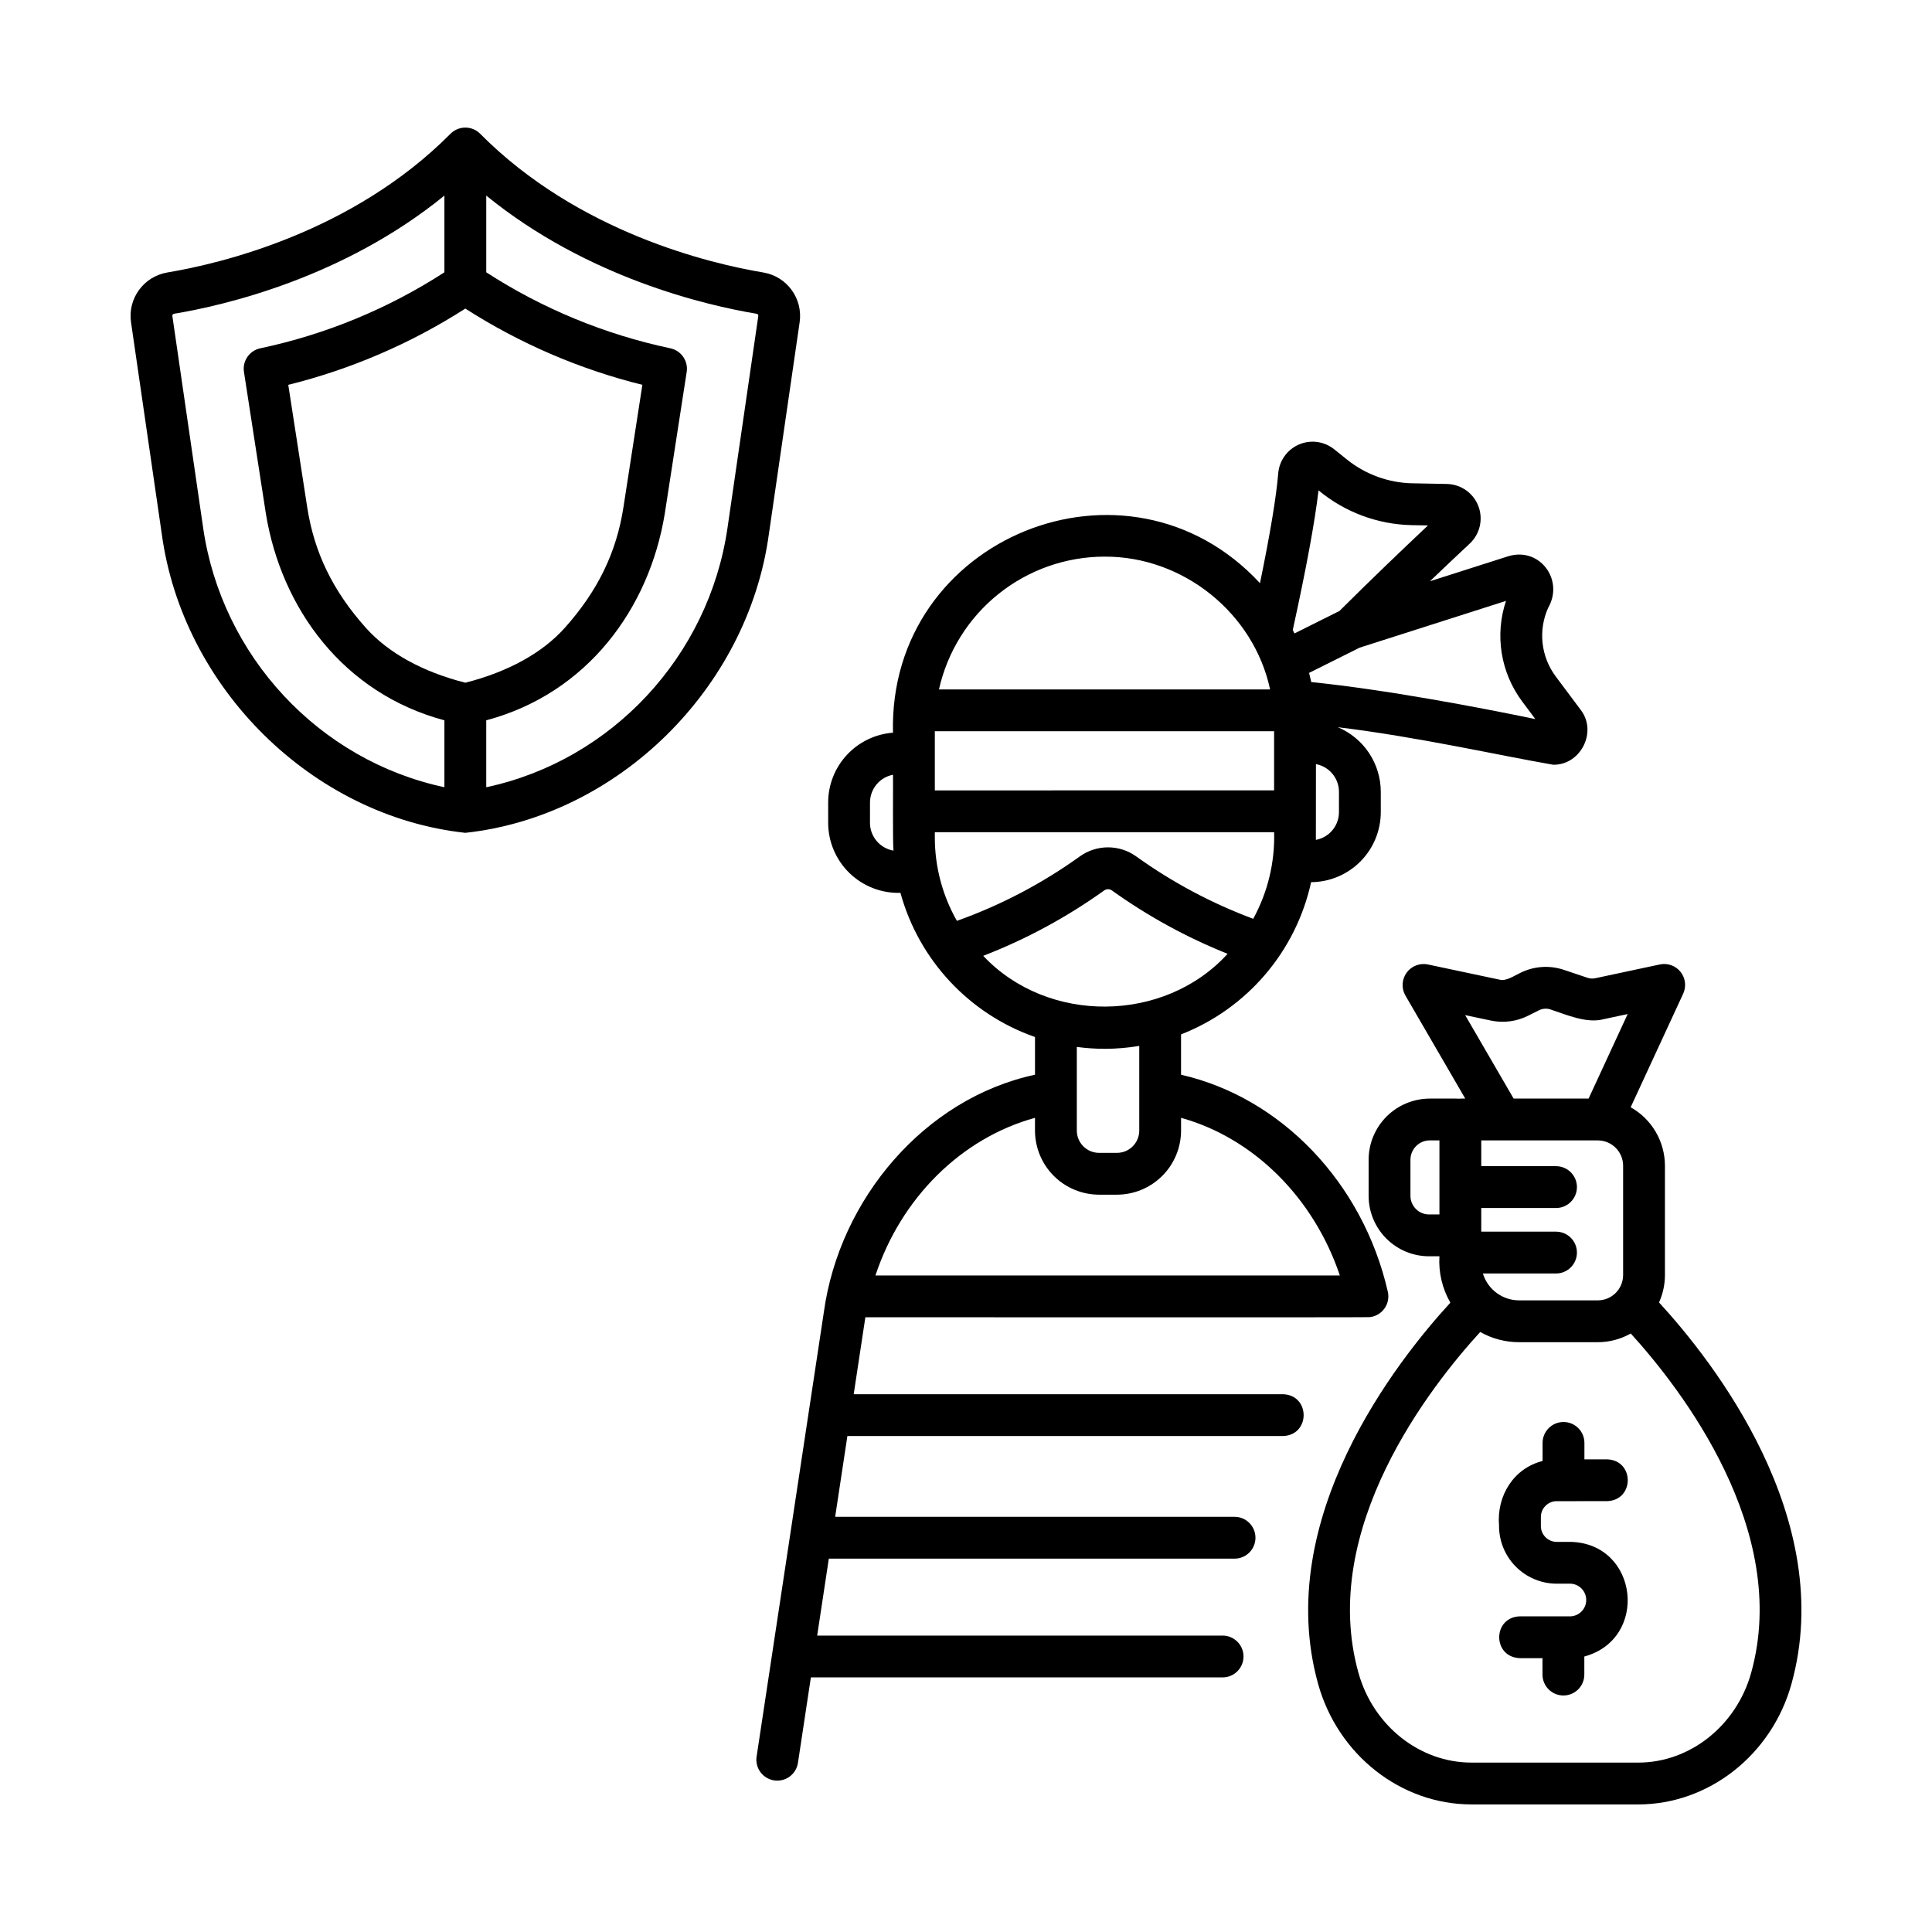
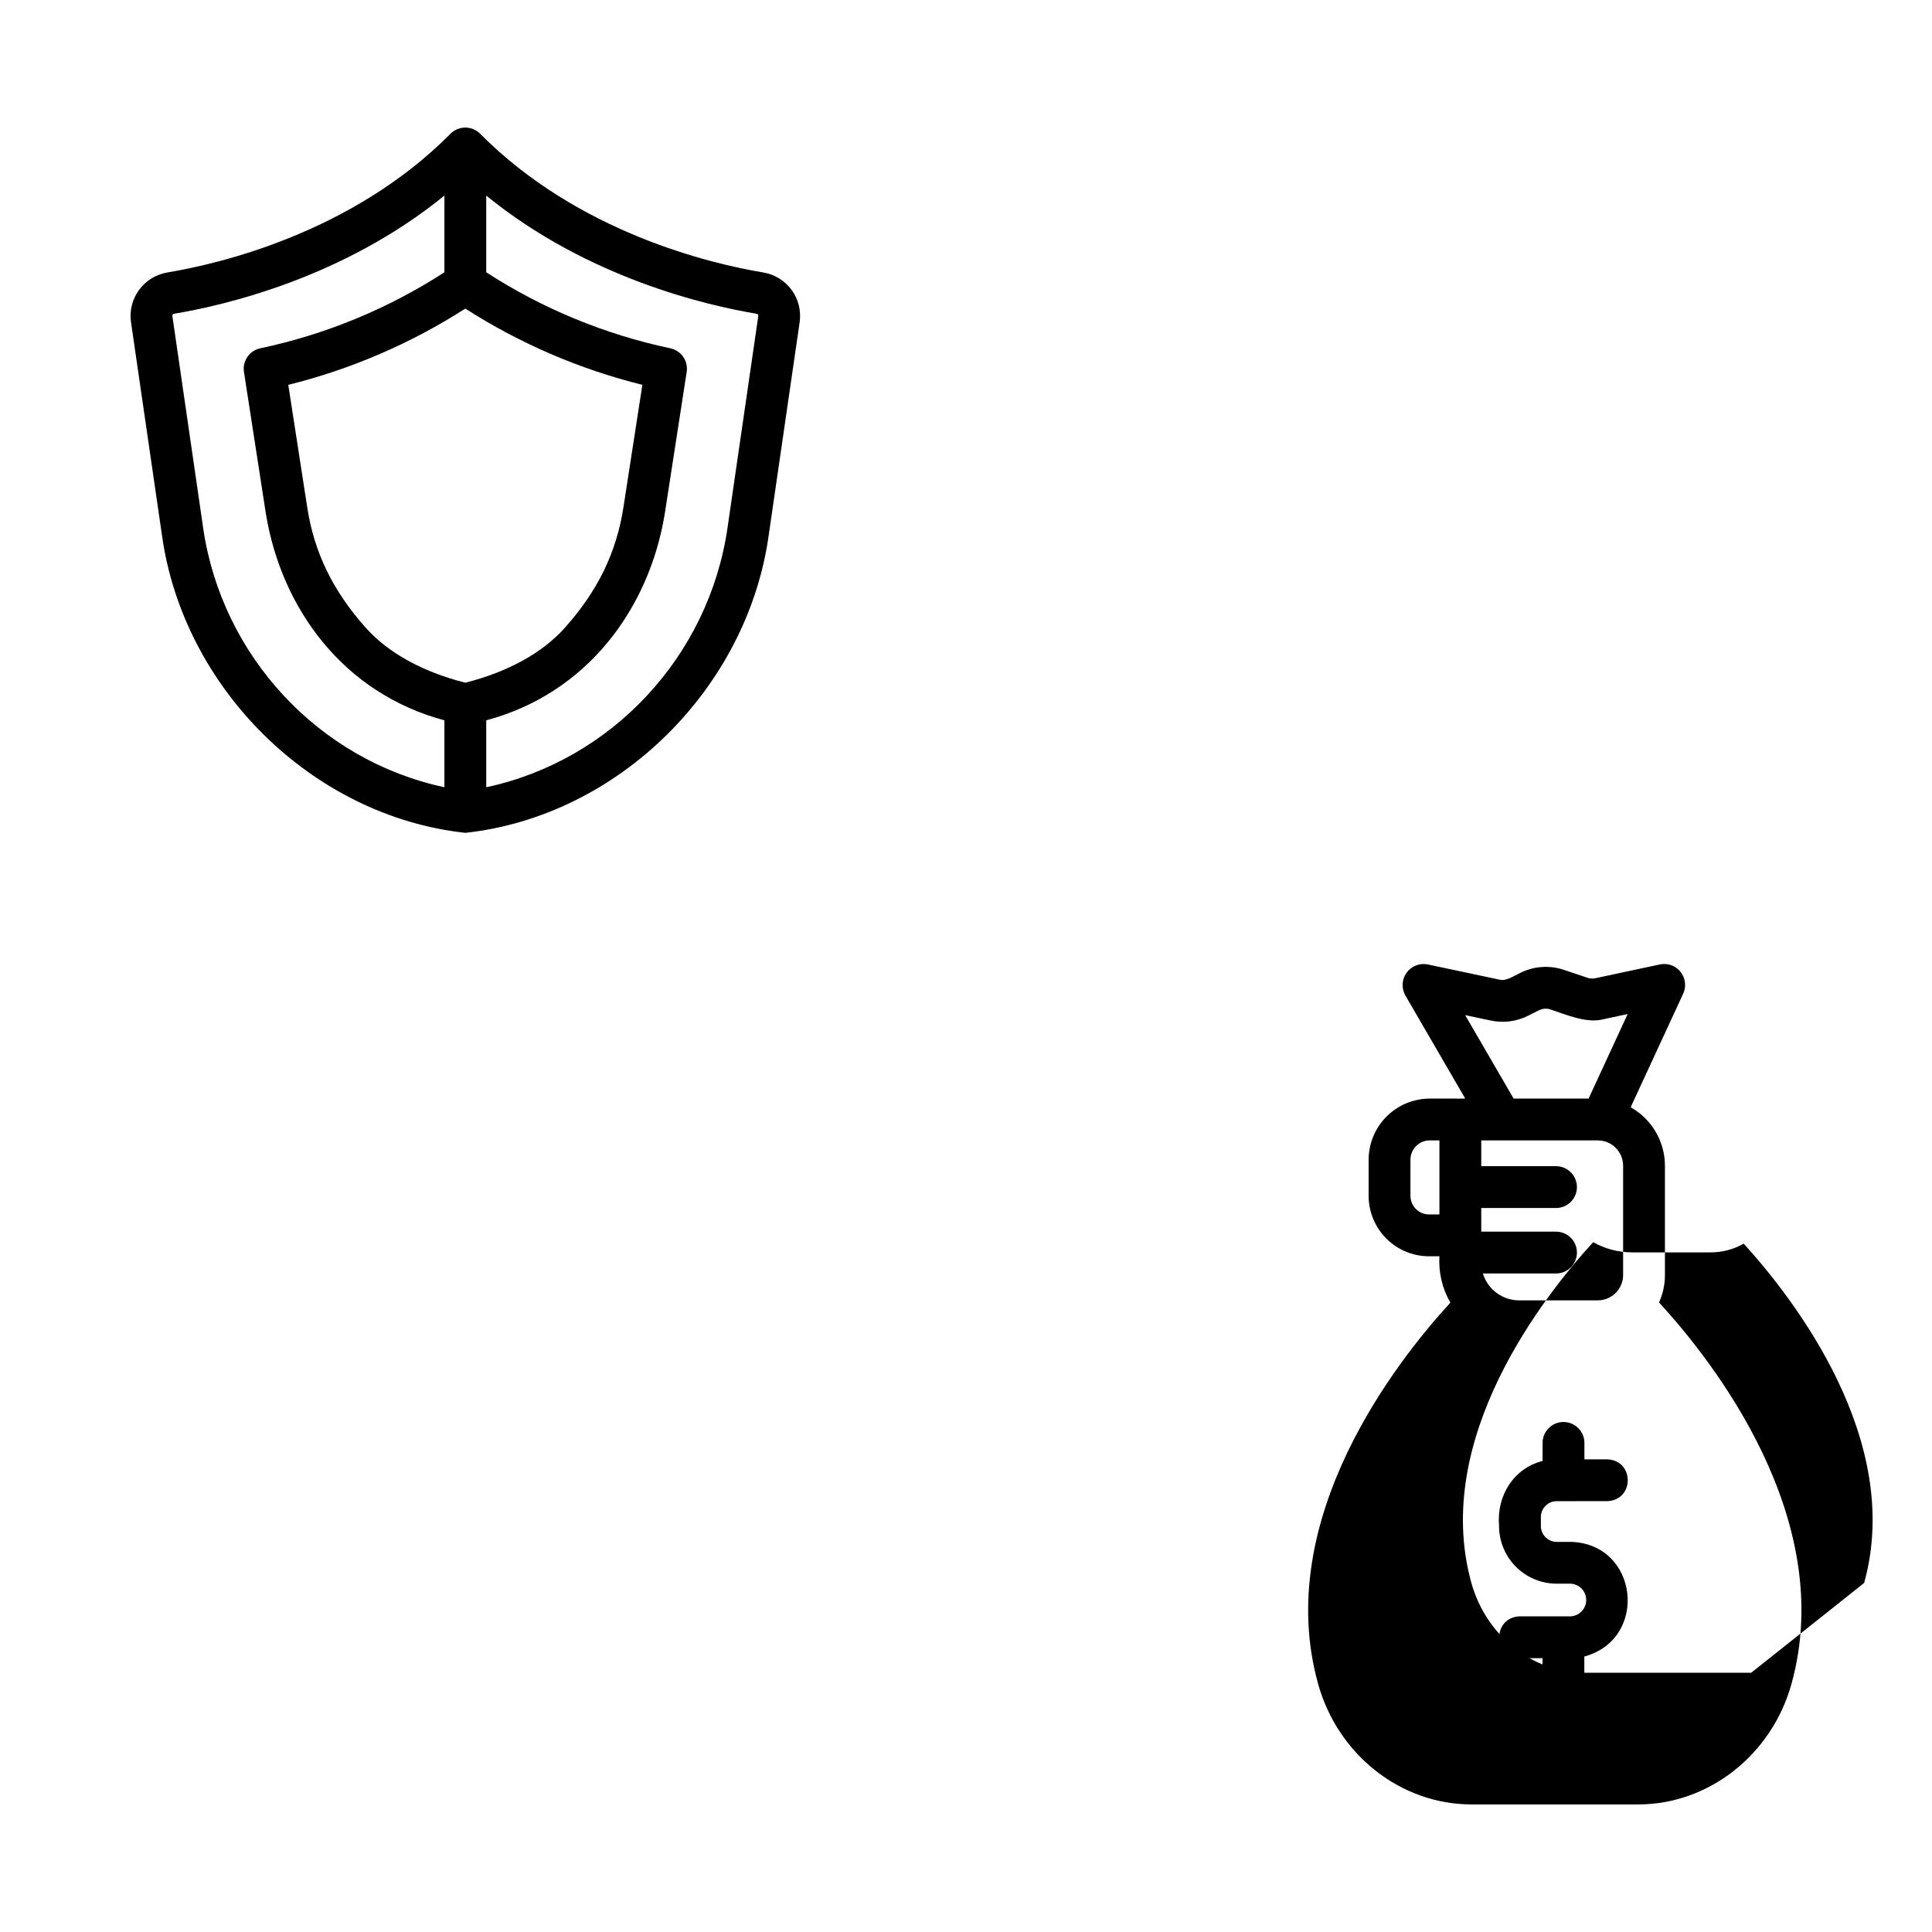
<svg xmlns="http://www.w3.org/2000/svg" fill="#000000" width="800px" height="800px" version="1.1" viewBox="144 144 512 512">
  <g>
-     <path d="m483.98 513.48h-113.74c0.086-0.547 2.988-19.793 3.09-20.387 0.789-0.039 132.97 0.066 133.65-0.031v-0.004c1.566-0.168 2.984-0.996 3.906-2.273 0.918-1.277 1.25-2.887 0.914-4.426-6.606-28.957-28.332-51.516-54.809-57.543v-10.691c17.508-6.84 30.441-21.977 34.469-40.34 4.902-0.031 9.598-2 13.055-5.477 3.461-3.477 5.402-8.18 5.41-13.082v-5.387c-0.004-3.656-1.086-7.231-3.109-10.273-2.019-3.043-4.898-5.422-8.266-6.844 21.172 2.559 42.723 7.473 57.051 9.941 7.305 0.133 11.816-8.773 7.266-14.59l-6.586-8.809c-1.918-2.57-3.117-5.606-3.477-8.793-0.355-3.188 0.145-6.414 1.449-9.344 4.324-7.418-2.195-16.242-10.523-13.723l-20.793 6.637c3.965-3.789 7.586-7.199 10.555-9.977 2.715-2.539 3.621-6.477 2.289-9.949-1.336-3.473-4.644-5.789-8.363-5.859l-9.113-0.176v0.004c-6.305-0.133-12.391-2.336-17.316-6.277l-3.418-2.742c-2.637-2.117-6.231-2.606-9.336-1.266-3.106 1.336-5.219 4.281-5.492 7.652-0.5 6.144-2.156 16.102-4.836 29.094-35.043-37.852-98.512-12.191-97.258 39.625-4.664 0.352-9.027 2.453-12.211 5.883-3.188 3.426-4.961 7.934-4.965 12.613v5.391-0.004c0.008 5.023 2.051 9.832 5.66 13.328 3.606 3.496 8.477 5.383 13.496 5.234 4.891 17.82 18.219 32.098 35.656 38.207v9.988c-29.293 6.289-51.805 32.977-55.945 62.836l-17.824 117.82h-0.004c-0.234 1.461 0.125 2.953 0.996 4.148 0.875 1.191 2.188 1.988 3.648 2.211 1.461 0.219 2.953-0.152 4.137-1.035 1.188-0.883 1.973-2.203 2.18-3.668l3.418-22.594h109.11c3.059 0 5.543-2.481 5.543-5.543 0-3.059-2.484-5.539-5.543-5.539h-107.44l3.086-20.387h107.52c3.062 0 5.543-2.481 5.543-5.543 0-3.059-2.481-5.543-5.543-5.543h-105.84l3.238-21.406h115.42c7.312-0.223 7.332-10.859 0-11.086zm-2.328-175.7v15.68l-89.914 0.004v-15.684zm-89.914 28.121v-1.355h89.918c0.219 8.004-1.691 15.922-5.543 22.945-11.02-4.109-21.445-9.664-31-16.527-4.469-3.211-10.488-3.211-14.957 0-10.004 7.191-20.969 12.941-32.57 17.074-3.84-6.746-5.856-14.375-5.848-22.137zm107.1-6.676c0 3.606-2.574 6.695-6.117 7.356 0-0.227 0.016-20.086 0.016-20.086h0.004c3.531 0.668 6.094 3.75 6.098 7.348zm48.559-29.32 3.477 4.652c-15.484-3.195-39.523-7.766-59.379-9.805-0.172-0.812-0.363-1.625-0.574-2.43l13.422-6.695 38.758-12.383 0.004-0.008c-3.023 9.055-1.418 19.016 4.289 26.664zm-53.969-55.949c6.945 5.769 15.641 9.016 24.668 9.211l4.332 0.082c-6.551 6.164-15.09 14.324-23.457 22.664l-11.926 5.953c-0.148-0.301-0.293-0.613-0.449-0.914 3.551-16.184 5.844-28.605 6.828-37zm-56.73 17.559c20.762-0.113 39.527 14.875 43.891 35.188h-87.762 0.004c2.231-9.973 7.789-18.891 15.762-25.285s17.879-9.887 28.102-9.906zm-62.145 70.543 0.004-5.391c0.008-3.598 2.566-6.684 6.102-7.348 0.039 2.656-0.109 17.789 0.121 20.102-3.594-0.613-6.223-3.723-6.231-7.367zm30.008 35.246h0.004c11.375-4.402 22.148-10.227 32.062-17.332 0.609-0.434 1.422-0.434 2.031 0 9.508 6.812 19.805 12.453 30.668 16.797-16.762 18.43-47.703 18.691-64.77 0.531zm32.137 24.645h0.004c3.086-0.004 6.168-0.262 9.211-0.77v22.438c-0.004 3.258-2.644 5.898-5.902 5.902h-4.742c-3.258-0.004-5.898-2.644-5.902-5.902v-22.168c2.43 0.324 4.875 0.488 7.328 0.496zm-18.418 18.285v3.379c0.004 4.504 1.797 8.82 4.981 12.008 3.184 3.184 7.504 4.973 12.008 4.981h4.734c4.504-0.008 8.82-1.797 12.008-4.984 3.184-3.184 4.973-7.5 4.981-12.004v-3.375c19.195 5.324 35.141 21.148 42.078 41.77h-123.07c6.766-20.492 22.742-36.414 42.281-41.773z" />
-     <path d="m583.66 489.16c1.031-2.281 1.562-4.754 1.566-7.258v-28.969c-0.004-3.156-0.848-6.258-2.441-8.98-1.598-2.723-3.887-4.973-6.641-6.519l13.918-30.102c0.879-1.902 0.605-4.141-0.703-5.781-1.309-1.641-3.434-2.398-5.484-1.961l-17.121 3.652c-0.691 0.148-1.414 0.102-2.086-0.129l-6.223-2.094 0.004 0.004c-3.836-1.293-8.023-0.988-11.633 0.84-1.453 0.668-3.758 2.269-5.426 1.754l-19.02-4.031c-2.137-0.43-4.328 0.43-5.606 2.191-1.277 1.766-1.41 4.113-0.34 6.012l15.879 27.348c-0.426 0.008-1.484-0.023-1.891 0.031 0.391-0.078-7.496-0.008-7.492-0.031-4.301 0.004-8.426 1.715-11.469 4.754-3.039 3.043-4.75 7.168-4.754 11.469v9.551c0.004 4.246 1.691 8.32 4.695 11.324 3.004 3.004 7.078 4.695 11.324 4.695h2.742c-0.254 4.293 0.754 8.566 2.906 12.289-14.043 15.281-47.25 57.27-35.047 101.06 5.238 18.789 21.938 31.91 40.613 31.91l44.207 0.004c18.68 0 35.379-13.125 40.613-31.91 12.223-43.859-21.078-85.898-35.094-101.12zm-46.68-7.672h19.379c3.062 0 5.543-2.484 5.543-5.543 0-3.062-2.481-5.543-5.543-5.543h-19.812v-6.266h19.812c3.062 0 5.543-2.484 5.543-5.543 0-3.062-2.481-5.543-5.543-5.543h-19.812v-6.828h30.883c3.707 0.004 6.707 3.004 6.711 6.711v28.969-0.004c-0.004 3.707-3.004 6.707-6.711 6.711h-20.852c-4.414-0.004-8.312-2.894-9.598-7.121zm-4.699-68.473 6.816 1.445c3.359 0.711 6.863 0.246 9.926-1.312l2.754-1.379v0.004c0.965-0.512 2.102-0.602 3.137-0.25 4.227 1.391 9.645 3.809 14.156 2.551l6.281-1.34-10.355 22.398-19.867 0.004zm-9.559 52.828c-2.727 0-4.938-2.211-4.938-4.938v-9.551c0-2.84 2.301-5.141 5.141-5.141h2.539v19.621zm85.359 121.46c-3.906 14.016-16.215 23.805-29.938 23.805l-44.207-0.004c-13.723 0-26.031-9.789-29.938-23.805-10.641-38.188 19.262-76.098 32.273-90.309v0.004c3.144 1.773 6.695 2.703 10.305 2.703h20.852c3.062 0 6.074-0.797 8.738-2.309 13.191 14.5 42.457 52.07 31.914 89.91z" />
+     <path d="m583.66 489.16c1.031-2.281 1.562-4.754 1.566-7.258v-28.969c-0.004-3.156-0.848-6.258-2.441-8.98-1.598-2.723-3.887-4.973-6.641-6.519l13.918-30.102c0.879-1.902 0.605-4.141-0.703-5.781-1.309-1.641-3.434-2.398-5.484-1.961l-17.121 3.652c-0.691 0.148-1.414 0.102-2.086-0.129l-6.223-2.094 0.004 0.004c-3.836-1.293-8.023-0.988-11.633 0.84-1.453 0.668-3.758 2.269-5.426 1.754l-19.02-4.031c-2.137-0.43-4.328 0.43-5.606 2.191-1.277 1.766-1.41 4.113-0.34 6.012l15.879 27.348c-0.426 0.008-1.484-0.023-1.891 0.031 0.391-0.078-7.496-0.008-7.492-0.031-4.301 0.004-8.426 1.715-11.469 4.754-3.039 3.043-4.75 7.168-4.754 11.469v9.551c0.004 4.246 1.691 8.32 4.695 11.324 3.004 3.004 7.078 4.695 11.324 4.695h2.742c-0.254 4.293 0.754 8.566 2.906 12.289-14.043 15.281-47.25 57.27-35.047 101.06 5.238 18.789 21.938 31.91 40.613 31.91l44.207 0.004c18.68 0 35.379-13.125 40.613-31.91 12.223-43.859-21.078-85.898-35.094-101.12zm-46.68-7.672h19.379c3.062 0 5.543-2.484 5.543-5.543 0-3.062-2.481-5.543-5.543-5.543h-19.812v-6.266h19.812c3.062 0 5.543-2.484 5.543-5.543 0-3.062-2.481-5.543-5.543-5.543h-19.812v-6.828h30.883c3.707 0.004 6.707 3.004 6.711 6.711v28.969-0.004c-0.004 3.707-3.004 6.707-6.711 6.711h-20.852c-4.414-0.004-8.312-2.894-9.598-7.121zm-4.699-68.473 6.816 1.445c3.359 0.711 6.863 0.246 9.926-1.312l2.754-1.379v0.004c0.965-0.512 2.102-0.602 3.137-0.25 4.227 1.391 9.645 3.809 14.156 2.551l6.281-1.34-10.355 22.398-19.867 0.004zm-9.559 52.828c-2.727 0-4.938-2.211-4.938-4.938v-9.551c0-2.84 2.301-5.141 5.141-5.141h2.539v19.621zm85.359 121.46l-44.207-0.004c-13.723 0-26.031-9.789-29.938-23.805-10.641-38.188 19.262-76.098 32.273-90.309v0.004c3.144 1.773 6.695 2.703 10.305 2.703h20.852c3.062 0 6.074-0.797 8.738-2.309 13.191 14.5 42.457 52.07 31.914 89.91z" />
    <path d="m355.92 229.35c0.879-6.246-3.363-12.059-9.578-13.129-13.898-2.316-49.043-10.527-75.094-36.77v-0.004c-1.039-1.047-2.453-1.637-3.93-1.637-1.48 0-2.894 0.59-3.934 1.637-26.051 26.242-61.195 34.461-75.094 36.77v0.004c-6.215 1.07-10.457 6.883-9.578 13.129l8.16 56.16c5.555 40.871 39.93 74.816 80.445 79.199 40.516-4.402 74.883-38.309 80.445-79.199zm-88.602 95.578c-11.328-2.875-20.434-7.902-26.387-14.57-8.73-9.781-13.664-19.926-15.516-31.934l-5.019-32.438c16.637-4.129 32.488-10.957 46.922-20.207 14.43 9.25 30.281 16.078 46.918 20.207l-5.016 32.434c-1.855 12.004-6.789 22.152-15.516 31.934-5.953 6.672-15.062 11.695-26.387 14.574zm-69.477-41.008-8.16-56.16h-0.004c-0.023-0.141 0.012-0.281 0.09-0.395 0.082-0.113 0.203-0.188 0.344-0.211 13.344-2.215 44.902-9.523 71.664-31.324v20.332c-14.891 9.637-31.418 16.461-48.77 20.137-2.891 0.598-4.805 3.356-4.352 6.273l5.805 37.543c4.109 25.16 20.527 47.613 47.316 54.777v17.734c-33.273-7.102-59.004-34.762-63.934-68.707zm138.95 0c-4.93 33.949-30.656 61.609-63.934 68.707v-17.734c26.785-7.152 43.215-29.625 47.316-54.777l5.805-37.543h0.004c0.449-2.914-1.465-5.672-4.352-6.273-17.352-3.676-33.879-10.5-48.77-20.137v-20.332c26.762 21.801 58.32 29.102 71.664 31.324 0.137 0.023 0.262 0.098 0.34 0.211 0.082 0.113 0.113 0.258 0.09 0.395z" />
    <path d="m552.8 531.18v-4.793c0-3.059 2.484-5.543 5.543-5.543 3.062 0 5.543 2.484 5.543 5.543v4.352h5.992c7.324 0.23 7.324 10.855 0 11.082l-13.469 0.004c-2.316 0.078-4.129 2.012-4.062 4.324v2.133c-0.066 2.316 1.746 4.25 4.062 4.328h3.871c17.988 0.488 20.734 25.734 3.582 30.383v4.789c0 3.059-2.484 5.539-5.543 5.539-3.062 0-5.543-2.481-5.543-5.539v-4.352l-5.973-0.004c-7.328-0.23-7.324-10.855 0-11.082h13.473c2.293-0.133 4.086-2.027 4.086-4.324 0-2.297-1.793-4.195-4.086-4.328h-3.871 0.004c-4.051-0.039-7.922-1.684-10.762-4.574-2.84-2.887-4.414-6.785-4.387-10.836-0.672-7.981 3.969-15.223 11.539-17.102z" />
  </g>
</svg>